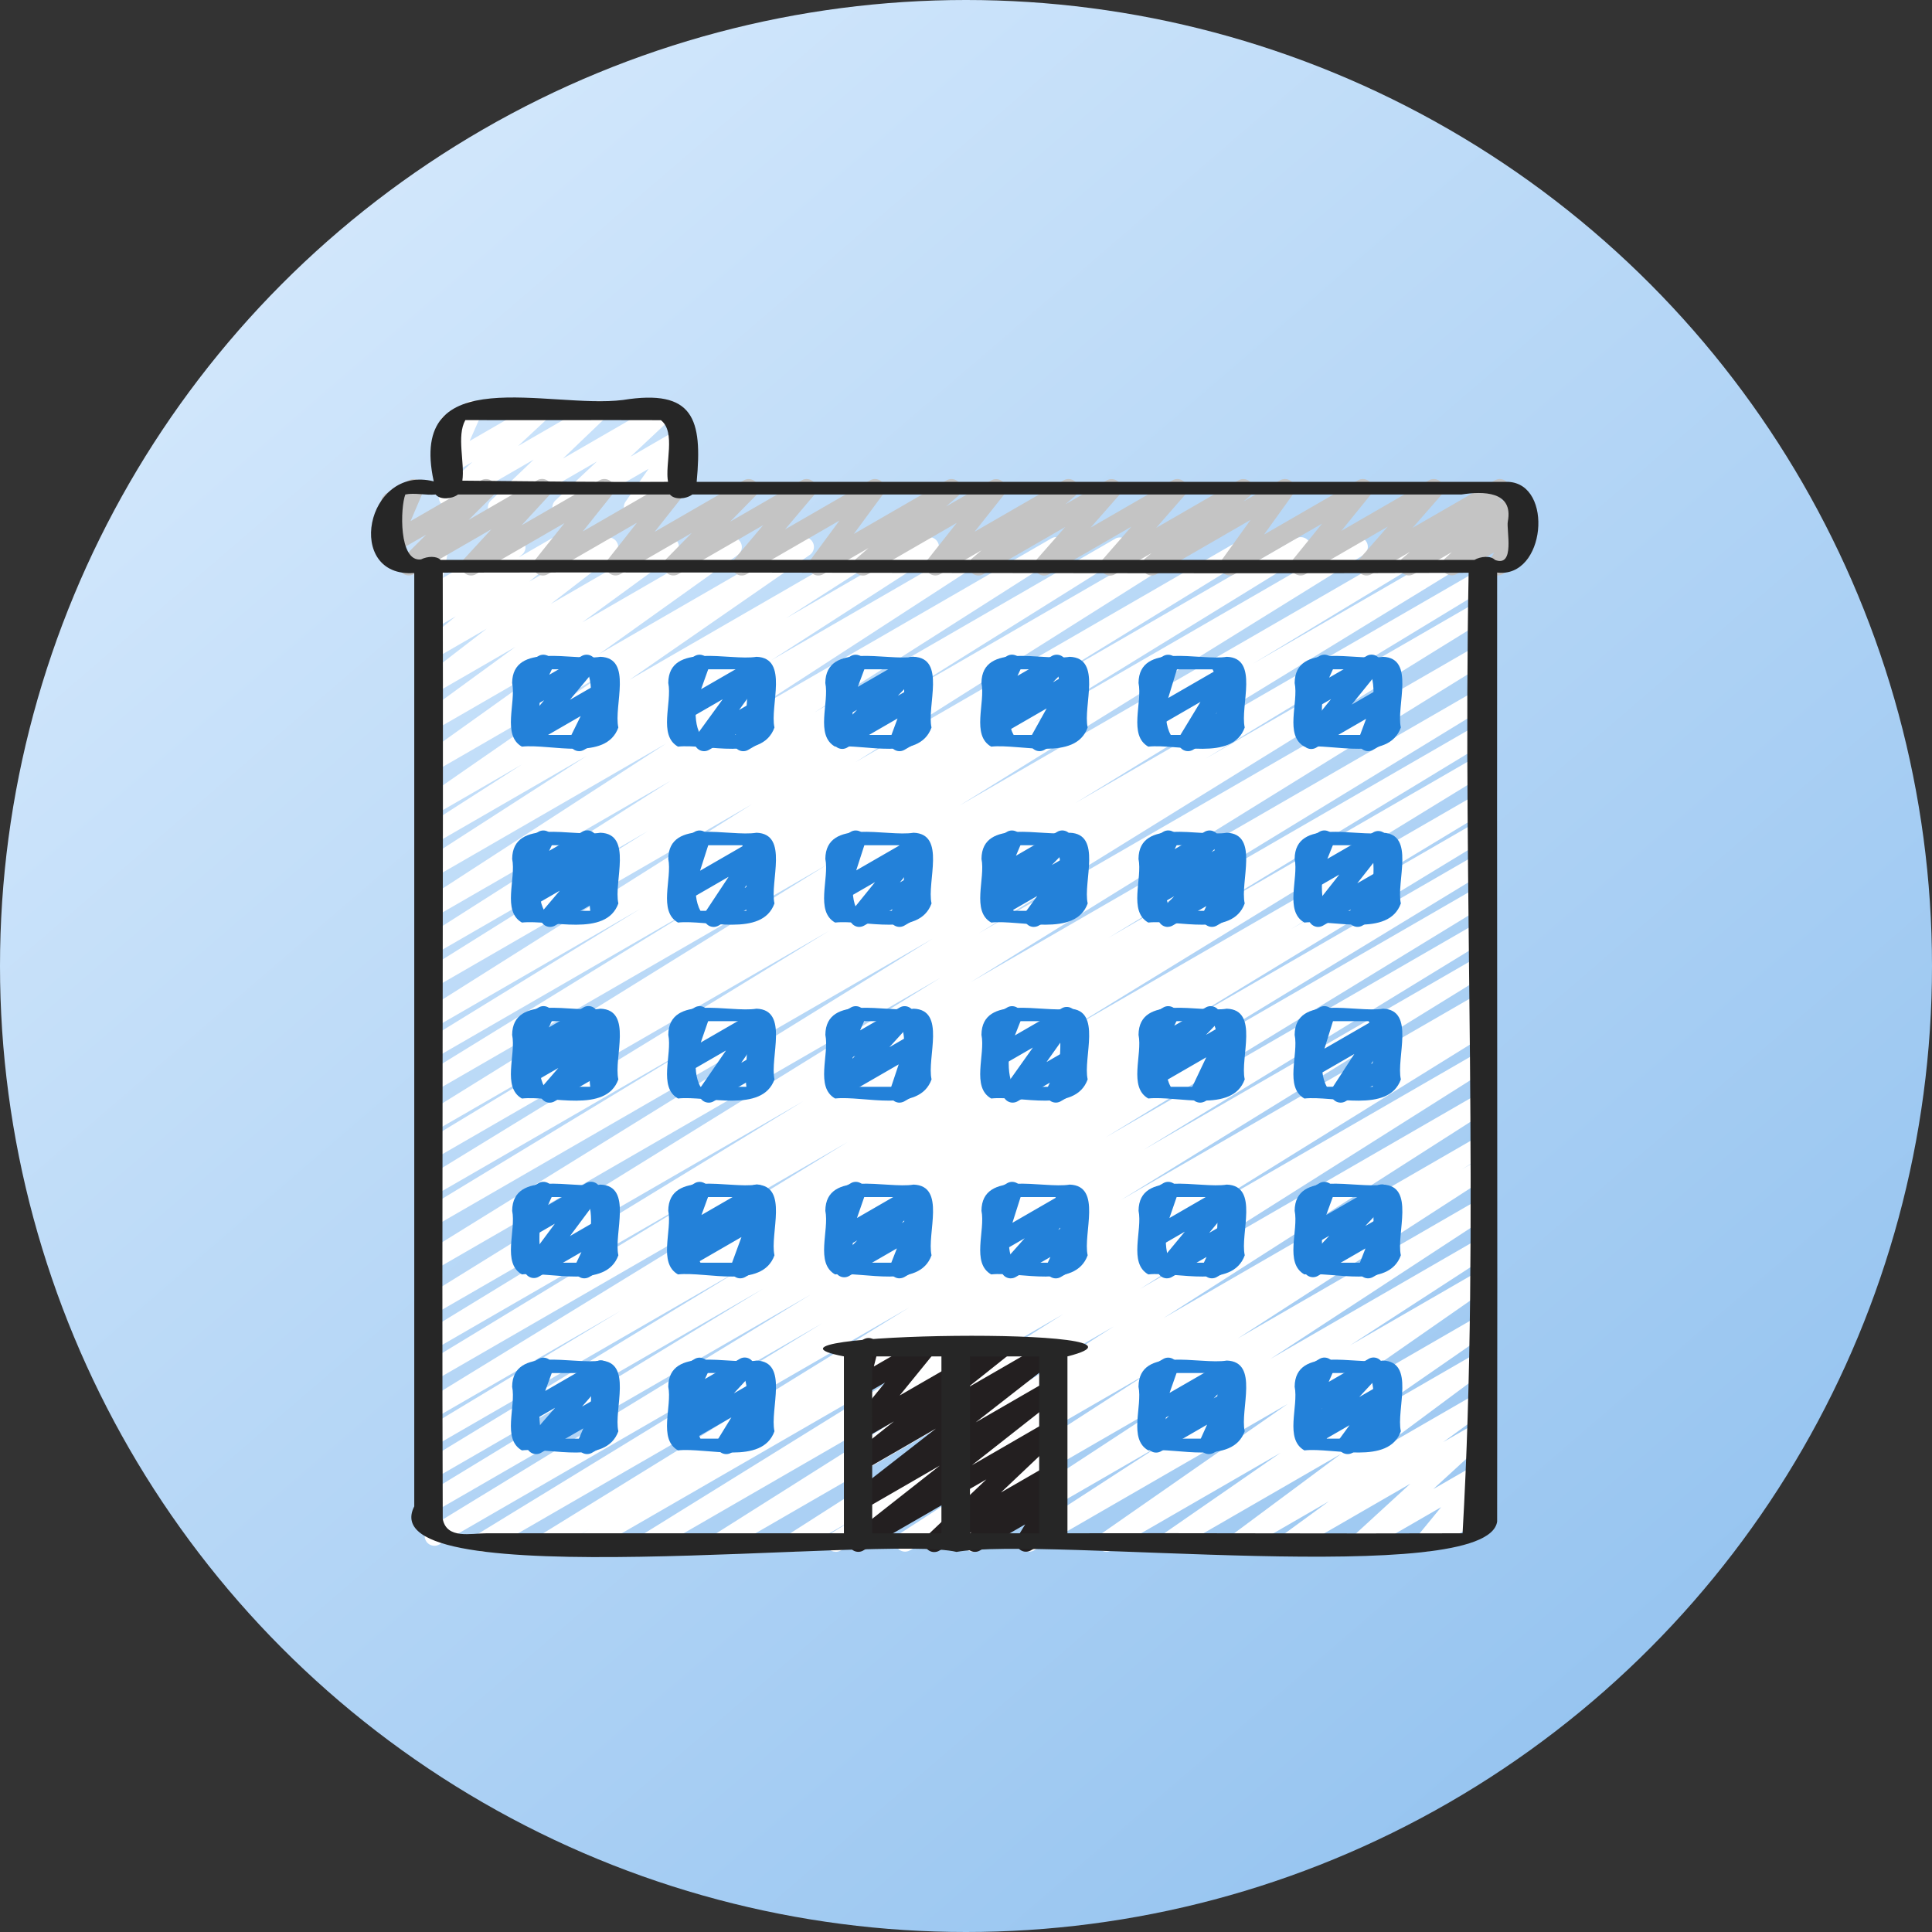
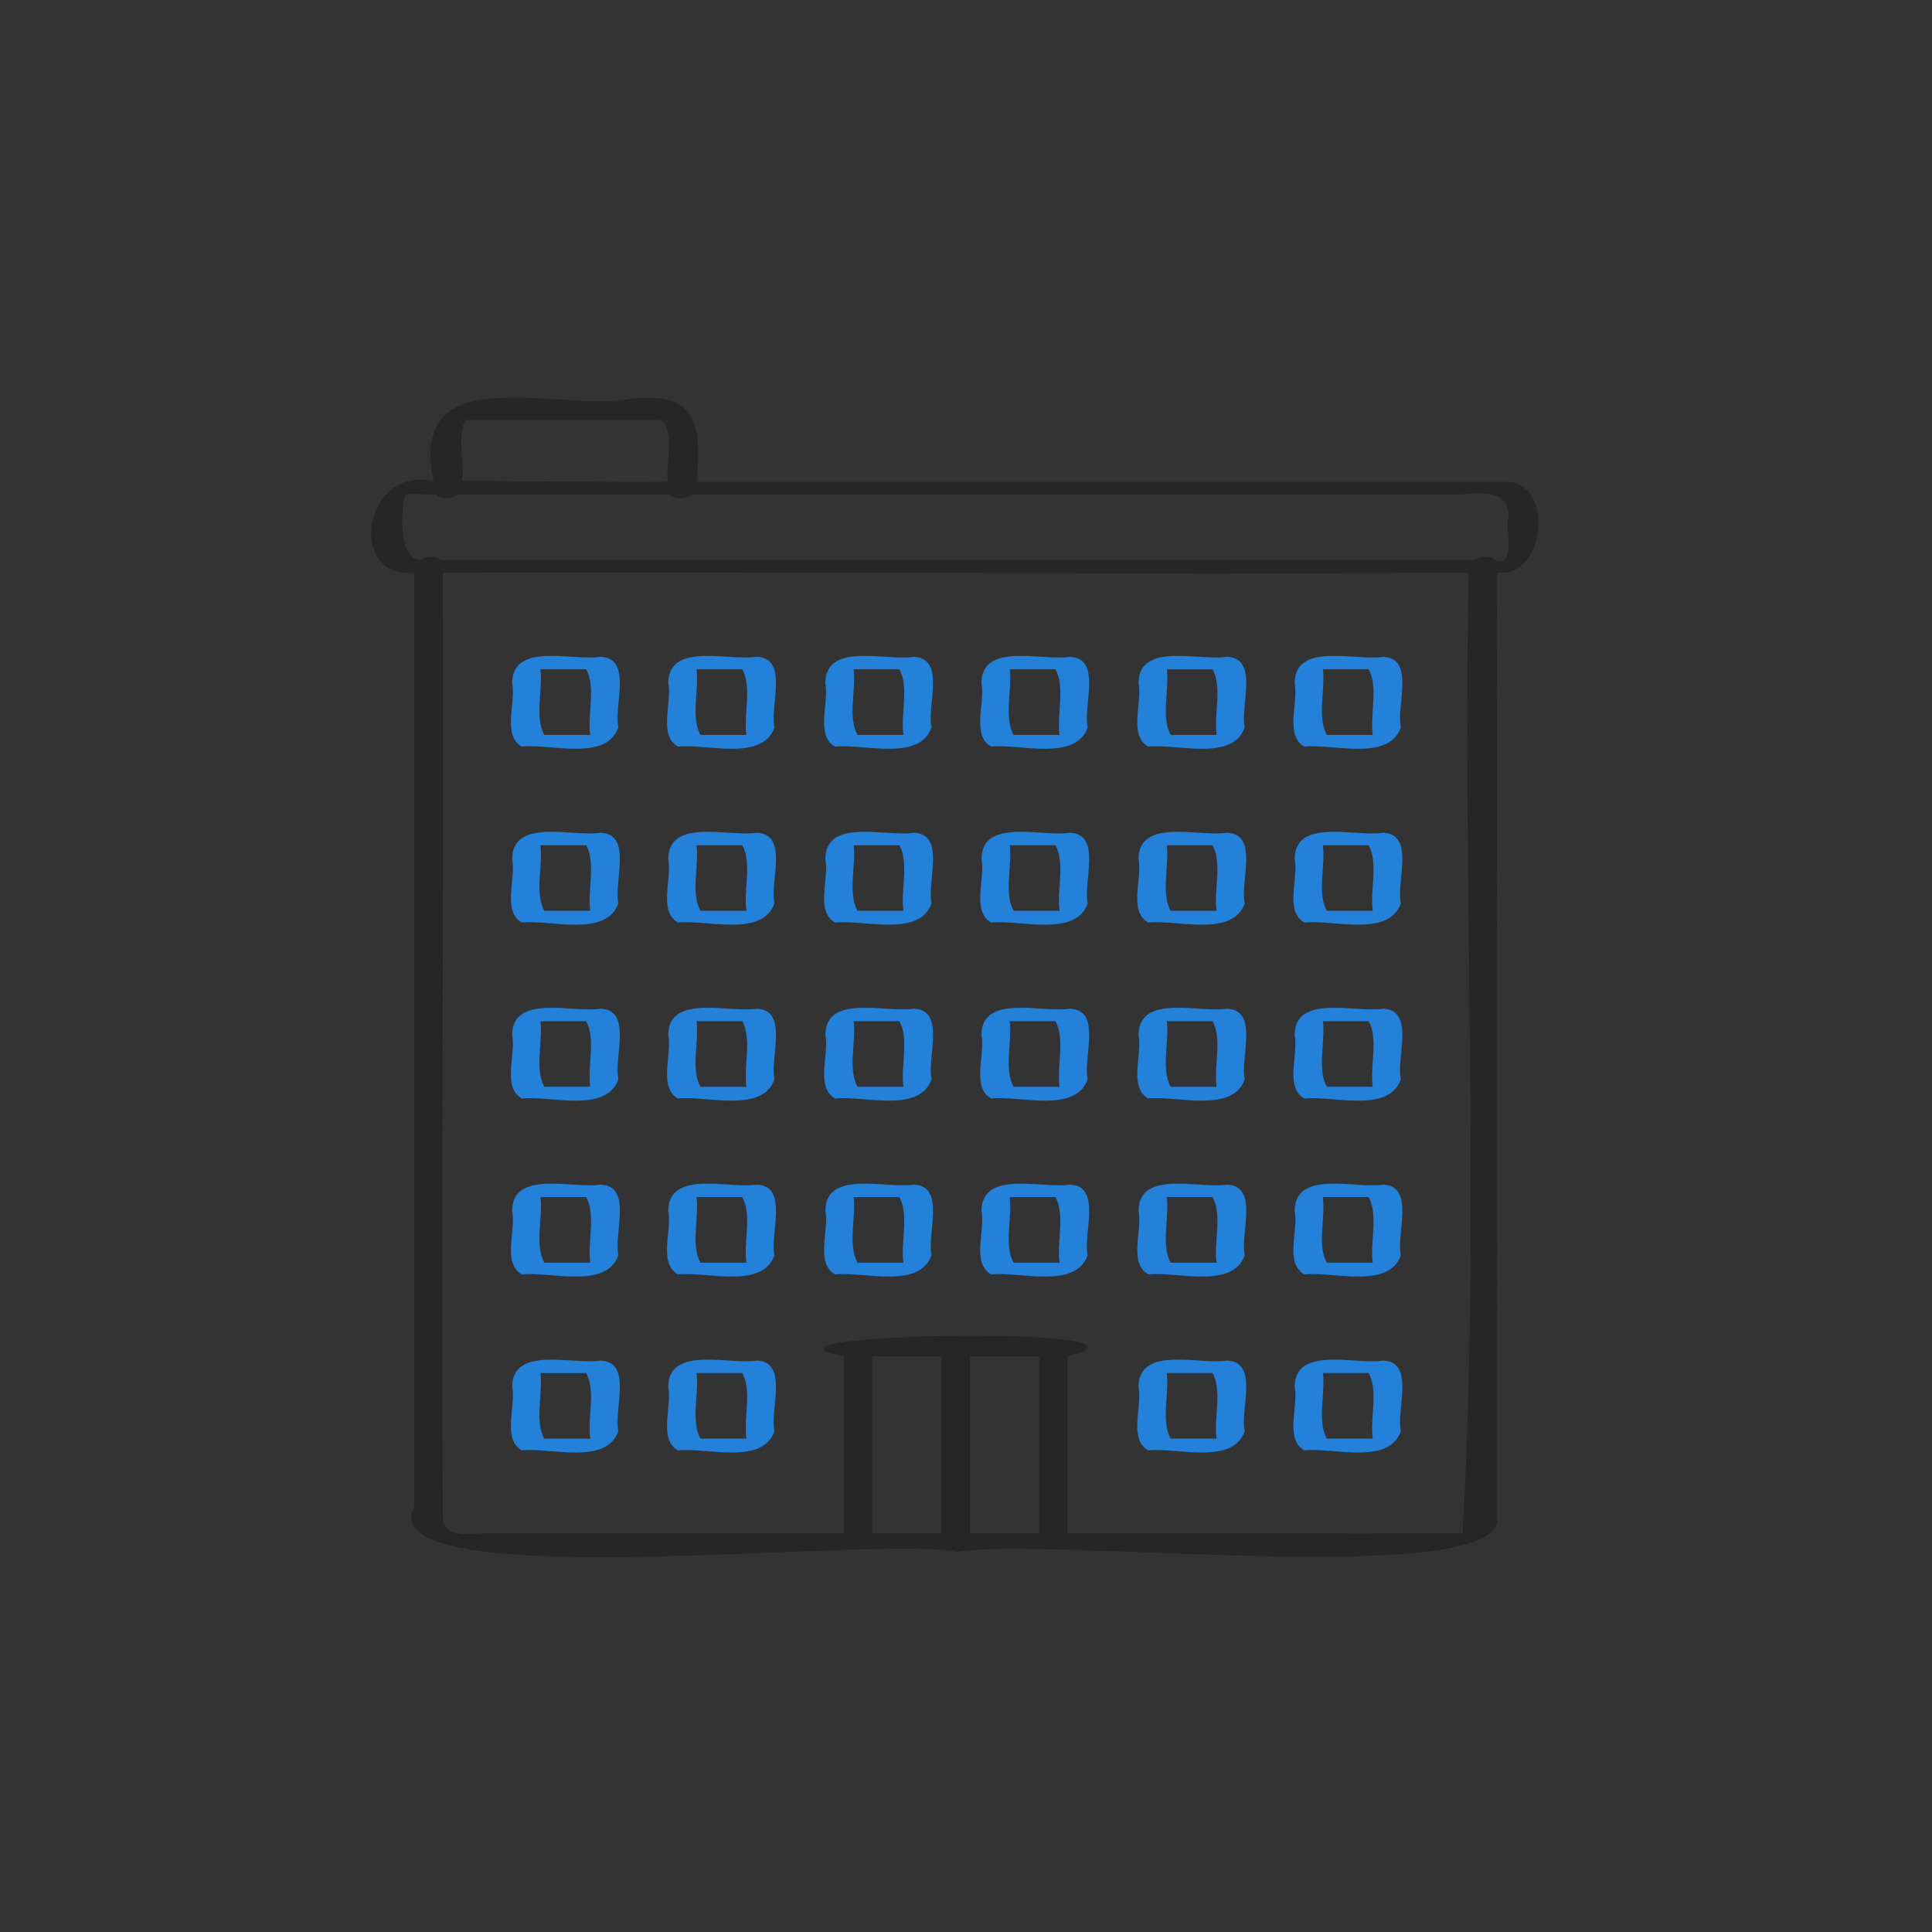
<svg xmlns="http://www.w3.org/2000/svg" width="74" height="74" fill="none" viewBox="0 0 74 74">
  <rect x="0" y="0" width="74" height="74" fill="#333333" stroke="none" />
-   <circle cx="37" cy="37" r="37" fill="url(#a)" />
  <g clip-path="url(#b)">
-     <path fill="#fff" d="M19.061 19.814a.373.373 0 0 1-.258-.644l1.637-1.566-3.069 1.772a.374.374 0 0 1-.441-.598l1.162-1.083-.72.416a.375.375 0 0 1-.529-.475l.459-1.041a.373.373 0 0 1-.264-.69l.868-.501a.375.375 0 0 1 .529.475l-.447 1.012 2.576-1.487a.374.374 0 0 1 .441.597l-1.162 1.083 2.91-1.68a.373.373 0 0 1 .445.593l-1.636 1.567 3.725-2.15a.374.374 0 0 1 .442.596l-1.58 1.483 1.78-1.027a.374.374 0 0 1 .493.539l-.879 1.253.397-.23a.374.374 0 0 1 .374.648l-1.858 1.074a.374.374 0 0 1-.493-.539l.879-1.254-3.118 1.8a.373.373 0 0 1-.442-.597l1.58-1.483-3.614 2.086a.4.4 0 0 1-.187.05M32.003 59.435a.374.374 0 0 1-.195-.693l.99-.608-2.165 1.25a.374.374 0 0 1-.389-.639l12.425-7.944L27.8 59.385a.374.374 0 0 1-.387-.64l13.314-8.413-15.678 9.053a.374.374 0 0 1-.385-.642l11.771-7.3-13.756 7.941a.374.374 0 0 1-.38-.645l.267-.161-1.395.805a.375.375 0 0 1-.384-.642l14.039-8.662-16.115 9.304a.373.373 0 0 1-.383-.644l13.174-8.059-14.676 8.477a.374.374 0 0 1-.382-.643l14.632-8.944-14.454 8.345a.374.374 0 0 1-.381-.643l12.994-7.913-12.613 7.282a.374.374 0 0 1-.381-.643l12.302-7.482-11.92 6.882a.374.374 0 0 1-.381-.644l7.538-4.55-7.158 4.131a.373.373 0 0 1-.383-.642l16.23-9.952-15.847 9.151a.374.374 0 0 1-.381-.644l11.241-6.823-10.86 6.27a.374.374 0 0 1-.382-.643l14.534-8.877-14.152 8.17a.374.374 0 0 1-.384-.642L36.024 37.45l-19.4 11.202a.374.374 0 0 1-.384-.641l19.488-12.06-19.105 11.03a.374.374 0 0 1-.381-.643l10.809-6.557-10.428 6.02a.373.373 0 0 1-.508-.132.375.375 0 0 1 .126-.51l15.507-9.5-15.125 8.734a.374.374 0 0 1-.38-.644l6.907-4.178-6.527 3.768a.374.374 0 0 1-.384-.642l15.466-9.594-15.082 8.71a.374.374 0 0 1-.383-.642L26.8 34.67l-10.177 5.875a.373.373 0 0 1-.383-.642l8.276-5.088-7.893 4.557a.375.375 0 0 1-.387-.64l12.568-7.93-12.18 7.036a.374.374 0 0 1-.386-.64l8.58-5.368-8.195 4.731a.374.374 0 0 1-.388-.639l9.453-6.017-9.065 5.233a.374.374 0 0 1-.391-.638l9.288-6.025-8.897 5.137a.374.374 0 0 1-.39-.639l6.25-4.027-5.86 3.384a.373.373 0 0 1-.389-.639l3.763-2.414-3.375 1.948a.374.374 0 0 1-.4-.632l6.894-4.776-6.494 3.75a.375.375 0 0 1-.405-.629l5.31-3.792-4.905 2.832a.374.374 0 0 1-.408-.626l3.53-2.576-3.122 1.803a.375.375 0 0 1-.416-.62l2.437-1.88-2.021 1.167a.374.374 0 0 1-.423-.613l1.26-1.028-.836.483a.373.373 0 0 1-.429-.61l.276-.233a.374.374 0 0 1-.4-.444l.247-1.268a.374.374 0 0 1-.067-.68l.373-.215a.373.373 0 0 1 .553.396l-.215 1.104 2.602-1.503a.374.374 0 0 1 .429.61l-.128.108 1.244-.718a.374.374 0 0 1 .423.614l-1.261 1.028 2.846-1.642a.374.374 0 0 1 .416.62l-2.436 1.878 4.33-2.5a.373.373 0 0 1 .408.626l-3.53 2.576 5.547-3.203a.374.374 0 0 1 .405.628l-5.31 3.793 7.659-4.423a.374.374 0 0 1 .4.632l-6.895 4.778 9.37-5.41a.374.374 0 0 1 .39.638l-3.762 2.413 5.287-3.053a.374.374 0 0 1 .39.639l-6.253 4.028 8.086-4.668a.375.375 0 0 1 .39.638l-9.286 6.025 11.542-6.664a.374.374 0 0 1 .388.64l-9.451 6.017 11.531-6.658a.375.375 0 0 1 .386.64l-8.585 5.371 10.415-6.013a.374.374 0 0 1 .386.64l-12.568 7.93 14.845-8.571a.375.375 0 0 1 .383.642l-8.266 5.082 9.916-5.725a.374.374 0 0 1 .383.642l-10.56 6.497 12.366-7.14a.374.374 0 0 1 .385.641l-15.476 9.6L54.483 20.62a.373.373 0 0 1 .38.644l-6.883 4.164 8.33-4.81a.373.373 0 0 1 .381.644L41.185 30.76l15.408-8.897a.374.374 0 0 1 .382.644l-10.81 6.557 10.428-6.02a.373.373 0 0 1 .384.641L37.49 35.747l19.104-11.031a.373.373 0 0 1 .385.642l-19.79 12.256L56.593 26.41a.373.373 0 0 1 .383.643L42.45 35.925l14.143-8.165a.374.374 0 0 1 .382.643l-11.241 6.824 10.86-6.27a.375.375 0 0 1 .382.642L40.74 39.554l15.853-9.152a.375.375 0 0 1 .38.645l-7.526 4.543 7.147-4.126a.373.373 0 0 1 .382.643l-12.311 7.486 11.93-6.887a.374.374 0 0 1 .381.643l-12.994 7.912 12.612-7.282a.374.374 0 0 1 .382.644l-14.632 8.943 14.25-8.228a.374.374 0 0 1 .383.644L43.8 44.042l12.795-7.387a.374.374 0 0 1 .384.643l-14.042 8.665 13.659-7.886a.374.374 0 0 1 .38.645l-.345.207a.374.374 0 0 1 .35.66L45.208 46.89l11.387-6.574a.374.374 0 0 1 .387.64L43.67 49.368l12.927-7.463a.374.374 0 0 1 .389.639L44.56 50.49l12.038-6.95a.374.374 0 0 1 .383.642l-1.002.615.62-.358a.375.375 0 0 1 .39.638l-9.59 6.196 9.2-5.311a.374.374 0 0 1 .392.636l-8.334 5.455 7.942-4.586a.375.375 0 0 1 .391.638l-5.285 3.429 4.895-2.826a.373.373 0 0 1 .4.63l-7.161 4.987 6.76-3.904a.375.375 0 0 1 .4.632l-4.506 3.118 4.107-2.37a.374.374 0 0 1 .41.623l-4.149 3.083 3.739-2.158a.375.375 0 0 1 .407.626l-1.729 1.261 1.322-.763a.373.373 0 0 1 .44.599l-2.143 1.964 1.703-.982a.375.375 0 0 1 .476.56l-.903 1.104.427-.247a.37.37 0 0 1 .511.137.373.373 0 0 1-.137.51l-2.203 1.273a.375.375 0 0 1-.476-.561l.904-1.103-2.882 1.664a.37.37 0 0 1-.489-.103.375.375 0 0 1 .049-.496l2.143-1.964-4.44 2.563a.373.373 0 0 1-.408-.626l1.73-1.263-3.27 1.888a.373.373 0 0 1-.41-.624l4.15-3.084-6.423 3.708a.373.373 0 0 1-.399-.631l4.503-3.117-6.492 3.748a.374.374 0 0 1-.4-.63l7.162-4.987-9.73 5.617a.375.375 0 0 1-.391-.638l5.285-3.428-7.043 4.066a.374.374 0 0 1-.392-.636l8.335-5.455-10.55 6.091a.375.375 0 0 1-.39-.638l9.592-6.198-11.84 6.836a.4.4 0 0 1-.187.05z" />
-     <path fill="#C4C4C4" d="M53.959 22.041a.374.374 0 0 1-.24-.659l.285-.242-1.475.852a.374.374 0 0 1-.469-.57l1.093-1.251L50 21.993a.375.375 0 0 1-.478-.56l1.117-1.377-3.354 1.937a.375.375 0 0 1-.49-.543l1.104-1.537-3.6 2.08a.374.374 0 0 1-.427-.61l.236-.199-1.4.81a.373.373 0 0 1-.468-.57l1.092-1.25-3.152 1.82a.374.374 0 0 1-.469-.57l1.09-1.24-3.136 1.81a.374.374 0 0 1-.43-.608l.36-.308-1.586.916a.375.375 0 0 1-.48-.556l1.117-1.41-3.405 1.966a.374.374 0 0 1-.433-.606l.455-.395-1.733 1a.374.374 0 0 1-.488-.546l1.11-1.507-3.556 2.053a.374.374 0 0 1-.473-.565l1.108-1.313-3.255 1.878a.375.375 0 0 1-.455-.586l.976-.994-2.737 1.58a.375.375 0 0 1-.48-.556l1.117-1.416-3.415 1.972a.374.374 0 0 1-.48-.557l1.118-1.4-3.39 1.957a.374.374 0 0 1-.462-.577l1.052-1.143-2.976 1.719a.374.374 0 0 1-.45-.589l.928-.924-1.195.69a.374.374 0 0 1-.53-.472l.475-1.11a.374.374 0 0 1-.279-.687l.868-.502a.375.375 0 0 1 .531.471l-.466 1.09 2.702-1.56a.375.375 0 0 1 .484.096c.114.15.1.36-.033.493l-.928.924 2.62-1.514a.373.373 0 0 1 .462.577l-1.052 1.143 2.979-1.72a.374.374 0 0 1 .48.557l-1.118 1.401 3.39-1.958a.375.375 0 0 1 .482.556l-1.119 1.416 3.415-1.972a.375.375 0 0 1 .455.586l-.976.995 2.737-1.58a.374.374 0 0 1 .473.565l-1.108 1.312 3.254-1.878a.374.374 0 0 1 .488.546l-1.11 1.507 3.556-2.053a.374.374 0 0 1 .432.606l-.454.395 1.733-1a.375.375 0 0 1 .48.555l-1.118 1.41 3.407-1.966a.374.374 0 0 1 .43.608l-.36.308 1.587-.916a.375.375 0 0 1 .468.57l-1.09 1.24 3.135-1.81a.374.374 0 0 1 .468.57l-1.092 1.25 3.152-1.82a.374.374 0 0 1 .427.61l-.237.199 1.402-.81a.374.374 0 0 1 .49.542l-1.104 1.537 3.6-2.08a.375.375 0 0 1 .478.56l-1.116 1.377 3.353-1.936a.375.375 0 0 1 .47.57l-1.094 1.25 3.154-1.82a.374.374 0 0 1 .428.609l-.286.242.638-.369a.374.374 0 0 1 .442.597l-.304.286a.373.373 0 0 1 .417.551l-.286.487a.373.373 0 0 1 .11.69l-.867.501a.374.374 0 0 1-.509-.513l.189-.322-1.446.835a.375.375 0 0 1-.442-.597l.263-.246-1.46.843a.4.4 0 0 1-.187.05" />
-     <path fill="#2381D9" d="M20.537 55.695a.374.374 0 0 1-.282-.62l1.006-1.154-.896.517a.374.374 0 0 1-.538-.452l.319-.872a.373.373 0 0 1-.155-.696l.637-.368a.375.375 0 0 1 .537.453l-.282.773 1.946-1.123a.375.375 0 0 1 .469.57l-1.004 1.152.644-.372a.374.374 0 0 1 .53.47l-.261.616a.375.375 0 0 1 .105.69l-.637.365a.374.374 0 0 1-.531-.47l.198-.464-1.618.934a.37.37 0 0 1-.187.051M27.818 55.695a.373.373 0 0 1-.318-.57l.514-.838-1.668.963a.373.373 0 0 1-.462-.577l.686-.742-.225.13a.374.374 0 0 1-.526-.482l.225-.48a.373.373 0 0 1-.072-.68l.636-.367a.374.374 0 0 1 .526.482l-.134.285 1.33-.768a.373.373 0 0 1 .463.577l-.685.741.811-.468a.373.373 0 0 1 .505.52l-.515.839.01-.006a.37.37 0 0 1 .512.137.373.373 0 0 1-.137.51l-1.289.744a.37.37 0 0 1-.187.05M22.384 48.963a.372.372 0 0 1-.337-.535l.223-.471-1.634.944a.374.374 0 0 1-.487-.547l1.103-1.483-.888.513a.375.375 0 0 1-.528-.476l.24-.538a.373.373 0 0 1-.087-.684l.637-.367a.373.373 0 0 1 .528.477l-.163.362 1.454-.84a.373.373 0 0 1 .487.548l-1.103 1.482 1.106-.639a.374.374 0 0 1 .524.484l-.284.599a.373.373 0 0 1 .134.694l-.74.427a.4.4 0 0 1-.187.05zM28.355 48.963a.373.373 0 0 1-.35-.503l.395-1.078-2.052 1.185a.373.373 0 0 1-.434-.605l.24-.211a.375.375 0 0 1-.344-.503l.317-.865a.374.374 0 0 1-.153-.697l.636-.367a.374.374 0 0 1 .538.452l-.28.767 1.94-1.12a.374.374 0 0 1 .434.604l-.169.148a.373.373 0 0 1 .384.501l-.409 1.115a.375.375 0 0 1 .246.694l-.752.433a.4.4 0 0 1-.187.05M34.453 48.963a.374.374 0 0 1-.349-.51l.249-.637-1.828 1.055a.37.37 0 0 1-.483-.095.37.37 0 0 1 .029-.49l.764-.776-.506.292a.375.375 0 0 1-.54-.446l.337-.973a.375.375 0 0 1-.17-.698l.636-.367a.374.374 0 0 1 .54.446l-.308.888 2.022-1.168a.373.373 0 0 1 .454.586l-.763.775.365-.21a.373.373 0 0 1 .535.46l-.295.756a.374.374 0 0 1 .134.695l-.637.367a.4.4 0 0 1-.187.049M38.715 48.964a.373.373 0 0 1-.28-.623l.812-.913-.932.539a.373.373 0 0 1-.543-.437l.364-1.146a.373.373 0 0 1-.194-.698l.636-.367a.373.373 0 0 1 .543.437l-.343 1.08 2.102-1.214a.375.375 0 0 1 .467.571l-.813.914.355-.204a.375.375 0 0 1 .525.482l-.225.48a.374.374 0 0 1 .073.682l-.636.367a.374.374 0 0 1-.526-.482l.134-.287-1.332.768a.37.37 0 0 1-.187.05M44.697 48.963a.374.374 0 0 1-.288-.613l.973-1.175-1.086.628a.375.375 0 0 1-.54-.446l.336-.974a.375.375 0 0 1-.17-.698l.636-.367a.374.374 0 0 1 .54.446l-.307.89 2.022-1.169a.37.37 0 0 1 .473.082c.116.139.117.34.002.48l-.974 1.176.555-.32a.374.374 0 0 1 .526.482l-.224.48a.374.374 0 0 1 .071.68l-.636.367a.374.374 0 0 1-.526-.482l.134-.286-1.33.768a.37.37 0 0 1-.187.05zM52.401 48.963a.373.373 0 0 1-.348-.51l.247-.635-1.826 1.053a.374.374 0 0 1-.46-.578l.903-.963-.64.37a.375.375 0 0 1-.538-.453l.318-.865a.374.374 0 0 1-.154-.697l.637-.367a.375.375 0 0 1 .538.452l-.281.767 1.94-1.12a.373.373 0 0 1 .46.578l-.904.964.558-.322a.373.373 0 0 1 .535.46l-.294.754a.374.374 0 0 1 .133.695l-.637.367a.4.4 0 0 1-.187.05M46.304 55.695a.374.374 0 0 1-.34-.528l.27-.6-1.77 1.023a.375.375 0 0 1-.454-.586l.767-.779-.482.279a.374.374 0 0 1-.54-.448l.331-.941a.373.373 0 0 1-.165-.697l.636-.367a.374.374 0 0 1 .54.447l-.3.853 2.003-1.156a.373.373 0 0 1 .453.586l-.766.778.382-.22a.373.373 0 0 1 .527.477l-.315.698a.375.375 0 0 1 .162.698l-.752.433a.4.4 0 0 1-.187.05M51.618 55.694a.373.373 0 0 1-.301-.595l.374-.512-1.397.806a.374.374 0 0 1-.462-.577l.817-.882-.371.214a.373.373 0 0 1-.53-.474l.25-.571a.373.373 0 0 1-.095-.686l.637-.367a.373.373 0 0 1 .53.473l-.179.407 1.527-.881a.373.373 0 0 1 .462.577l-.818.883.79-.455a.373.373 0 0 1 .488.544l-.394.54a.38.38 0 0 1 .417.175.373.373 0 0 1-.137.511l-1.42.82a.37.37 0 0 1-.186.05zM21.055 42.235a.374.374 0 0 1-.282-.62l.613-.709-1.022.59a.374.374 0 0 1-.445-.593l.267-.257a.36.36 0 0 1-.262-.099.37.37 0 0 1-.086-.433l.223-.478a.373.373 0 0 1-.071-.68l.637-.367a.373.373 0 0 1 .526.482l-.133.282 1.326-.765a.373.373 0 0 1 .446.593l-.128.123.272-.157a.374.374 0 0 1 .47.568l-.614.709.145-.083a.37.37 0 0 1 .51.137.373.373 0 0 1-.136.51l-2.07 1.196a.37.37 0 0 1-.186.05M27.144 42.233a.373.373 0 0 1-.308-.585l.971-1.412-1.46.843a.373.373 0 0 1-.54-.446l.339-.98a.374.374 0 0 1-.172-.698l.636-.367a.374.374 0 0 1 .54.446l-.309.896 2.026-1.17a.373.373 0 0 1 .495.536l-.971 1.412.53-.305a.37.37 0 0 1 .51.136.373.373 0 0 1-.136.511l-1.963 1.134a.37.37 0 0 1-.187.05zM34.452 42.234a.375.375 0 0 1-.355-.492l.325-.974-2.067 1.193a.374.374 0 0 1-.464-.575l.862-.946-.424.245a.373.373 0 0 1-.53-.474l.25-.568a.373.373 0 0 1-.094-.686l.635-.367a.374.374 0 0 1 .53.474l-.177.402 1.52-.877a.374.374 0 0 1 .464.575l-.862.946.836-.483a.375.375 0 0 1 .424.034c.12.099.167.26.118.408l-.35 1.05a.375.375 0 0 1 .182.698l-.636.366a.4.4 0 0 1-.187.05M21.07 35.503a.374.374 0 0 1-.285-.616l.655-.771-1.076.621a.375.375 0 0 1-.446-.593l.263-.253h-.004a.375.375 0 0 1-.337-.536l.215-.452a.373.373 0 0 1-.065-.678l.637-.367a.375.375 0 0 1 .524.485l-.118.248 1.269-.732a.373.373 0 0 1 .446.593l-.119.114.308-.177a.374.374 0 0 1 .472.566l-.656.772.185-.107a.374.374 0 0 1 .373.648l-2.054 1.185a.4.4 0 0 1-.187.05M27.333 35.503a.374.374 0 0 1-.312-.58l.887-1.34-1.56.9a.374.374 0 0 1-.542-.438l.36-1.121c-.1-.02-.26-.066-.33-.187a.373.373 0 0 1 .138-.511l.636-.367a.374.374 0 0 1 .542.438l-.338 1.054 2.096-1.21a.374.374 0 0 1 .499.53l-.888 1.341.4-.23a.374.374 0 1 1 .374.647l-1.775 1.025a.4.4 0 0 1-.187.05zM32.912 35.503a.375.375 0 0 1-.291-.609l.896-1.108-1.19.686a.37.37 0 0 1-.421-.032c-.12-.098-.168-.26-.12-.406l.358-1.11c-.144-.015-.258-.066-.328-.187a.373.373 0 0 1 .137-.51l.637-.368a.375.375 0 0 1 .421.033c.12.098.169.259.12.406l-.336 1.04 2.092-1.207a.375.375 0 0 1 .478.559l-.897 1.109.433-.25a.375.375 0 0 1 .521.493l-.19.374a.373.373 0 0 1 .043.669l-.636.367a.375.375 0 0 1-.522-.493l.07-.135-1.089.628a.4.4 0 0 1-.187.05zM22.181 28.77a.374.374 0 0 1-.335-.539l.396-.804-1.853 1.07a.375.375 0 0 1-.473-.083.376.376 0 0 1-.002-.48l.927-1.113-.479.276a.372.372 0 0 1-.524-.485l.212-.441a.373.373 0 0 1-.062-.676l.637-.368a.374.374 0 0 1 .523.486l-.11.232 1.243-.718a.375.375 0 0 1 .474.084c.116.139.116.34.001.48l-.926 1.112 1.106-.638a.374.374 0 0 1 .522.489l-.41.834a.373.373 0 0 1 .262.69l-.943.544a.4.4 0 0 1-.187.05zM26.97 28.771a.373.373 0 0 1-.303-.594l1.015-1.395-1.336.771a.373.373 0 0 1-.538-.45l.325-.912a.373.373 0 0 1-.16-.697l.636-.367a.374.374 0 0 1 .538.45l-.293.82 1.98-1.143a.374.374 0 0 1 .49.543l-1.015 1.397.61-.353a.375.375 0 0 1 .52.495l-.182.352c.071.03.133.084.173.156a.373.373 0 0 1-.137.51l-.636.368a.374.374 0 0 1-.52-.495l.052-.101-1.033.596a.4.4 0 0 1-.187.05M34.452 28.771a.374.374 0 0 1-.35-.504l.276-.748-1.927 1.113a.373.373 0 0 1-.456-.583l.835-.863-.502.289a.375.375 0 0 1-.538-.455l.31-.83a.373.373 0 0 1-.147-.696l.637-.367a.375.375 0 0 1 .537.454l-.271.727 1.91-1.104a.374.374 0 0 1 .456.583l-.833.863.513-.296a.373.373 0 0 1 .537.454l-.314.85a.373.373 0 0 1 .151.696l-.636.368a.4.4 0 0 1-.187.05zM39.6 35.503a.373.373 0 0 1-.302-.595l.43-.589-1.41.814a.375.375 0 0 1-.456-.585l.673-.69-.224.129a.375.375 0 0 1-.531-.471l.26-.602a.373.373 0 0 1-.102-.688l.636-.367a.374.374 0 0 1 .53.47l-.191.448 1.59-.92a.375.375 0 0 1 .456.585l-.673.692.6-.347a.374.374 0 0 1 .489.545l-.437.598a.373.373 0 0 1 .322.672l-1.473.85a.4.4 0 0 1-.187.05M44.726 35.503a.374.374 0 0 1-.27-.632l.518-.543-.679.392a.376.376 0 0 1-.483-.096.375.375 0 0 1 .033-.493l.294-.292a.373.373 0 0 1-.366-.54l.2-.402a.373.373 0 0 1-.05-.672l.636-.367a.374.374 0 0 1 .522.49l-.088.175 1.154-.666a.374.374 0 0 1 .45.588l-.193.193.465-.269a.375.375 0 0 1 .458.583l-.522.544.065-.037a.374.374 0 0 1 .525.483l-.219.464a.373.373 0 0 1 .067.678l-.636.367a.374.374 0 0 1-.525-.484l.124-.262-1.293.746a.4.4 0 0 1-.187.05zM50.489 35.503a.374.374 0 0 1-.294-.606l1.104-1.4-1.022.59a.373.373 0 0 1-.534-.464l.283-.706a.373.373 0 0 1-.124-.692l.637-.367a.374.374 0 0 1 .534.463l-.232.576 1.768-1.02a.375.375 0 0 1 .48.555l-1.103 1.401.863-.498a.374.374 0 0 1 .492.54l-.206.292a.373.373 0 0 1 .089.684l-1.042.602a.375.375 0 0 1-.492-.54l.054-.078-1.07.618a.4.4 0 0 1-.185.05M39.816 28.77a.375.375 0 0 1-.327-.556l.6-1.08-1.775 1.025a.373.373 0 0 1-.454-.586l.42-.428a.373.373 0 0 1-.493-.5l.223-.473a.373.373 0 0 1-.07-.68l.636-.367a.375.375 0 0 1 .526.483l-.13.279 1.317-.76a.376.376 0 0 1 .483.094.373.373 0 0 1-.03.491l-.414.422.56-.323a.376.376 0 0 1 .514.506l-.602 1.081.088-.05a.374.374 0 1 1 .374.647l-1.259.726a.4.4 0 0 1-.187.05M45.501 28.77a.374.374 0 0 1-.32-.567l.8-1.319-1.684.973a.373.373 0 0 1-.546-.434l.377-1.231a.39.39 0 0 1-.343-.187.373.373 0 0 1 .137-.511l.636-.367a.376.376 0 0 1 .545.433l-.358 1.175 2.125-1.227a.374.374 0 0 1 .506.517l-.8 1.32.295-.17a.373.373 0 1 1 .374.648l-1.555.898a.4.4 0 0 1-.187.05zM52.402 28.77a.373.373 0 0 1-.35-.503l.273-.734-1.916 1.106a.375.375 0 0 1-.479-.559l1.052-1.303-.703.406a.374.374 0 0 1-.528-.477l.238-.529a.373.373 0 0 1-.084-.683l.636-.368a.374.374 0 0 1 .528.477l-.159.352 1.436-.83a.375.375 0 0 1 .479.56l-1.052 1.303 1.079-.623a.374.374 0 0 1 .537.454l-.312.837a.37.37 0 0 1 .285.186.373.373 0 0 1-.136.51l-.637.368a.4.4 0 0 1-.187.05M38.788 42.233a.374.374 0 0 1-.305-.59l1.079-1.52-1.247.72a.374.374 0 0 1-.534-.461l.289-.733a.373.373 0 0 1-.129-.693l.637-.367a.374.374 0 0 1 .535.46l-.24.609 1.799-1.04a.374.374 0 0 1 .492.54l-1.08 1.521.805-.464a.375.375 0 0 1 .524.485l-.21.44a.375.375 0 0 1 .06.676l-.636.366a.375.375 0 0 1-.441-.05.37.37 0 0 1-.083-.436l.11-.227-1.237.713a.37.37 0 0 1-.187.05zM45.97 42.233a.373.373 0 0 1-.338-.534l.571-1.202-1.908 1.102a.374.374 0 0 1-.458-.582l.45-.47a.373.373 0 0 1-.515-.491l.205-.424a.373.373 0 0 1-.057-.675l.636-.367a.373.373 0 0 1 .523.487l-.1.208 1.204-.696a.374.374 0 0 1 .458.582l-.45.468.675-.39a.374.374 0 0 1 .526.483l-.571 1.204.046-.027a.375.375 0 0 1 .374.65l-1.084.624a.4.4 0 0 1-.186.05M51.35 42.233a.373.373 0 0 1-.313-.577l.836-1.285-1.595.92a.373.373 0 0 1-.544-.434l.371-1.203c-.137-.008-.267-.063-.339-.187a.373.373 0 0 1 .137-.51l.637-.368a.373.373 0 0 1 .544.434l-.354 1.143 2.12-1.224a.373.373 0 0 1 .501.527l-.835 1.285.335-.194a.373.373 0 0 1 .511.137.373.373 0 0 1-.137.511l-1.688.975a.37.37 0 0 1-.187.05" />
-     <path fill="#231F20" d="M35.783 59.447a.373.373 0 0 1-.257-.645l2.254-2.138-4.702 2.715a.373.373 0 0 1-.419-.617l3.339-2.627-2.92 1.686a.374.374 0 0 1-.418-.619l3.186-2.483-2.768 1.599a.374.374 0 0 1-.42-.616l1.582-1.26-1.162.67a.374.374 0 0 1-.477-.56l1.297-1.596-.821.473a.372.372 0 0 1-.55-.415l.21-.83a.373.373 0 0 1-.034-.666l.375-.217a.373.373 0 0 1 .55.416l-.158.622 1.81-1.044a.375.375 0 0 1 .477.56L34.46 53.45l3.75-2.165a.374.374 0 0 1 .42.616l-1.583 1.26 3.091-1.784a.375.375 0 0 1 .417.618L37.37 54.48l2.774-1.601a.374.374 0 0 1 .419.617l-3.337 2.626 2.922-1.688a.37.37 0 0 1 .486.1.373.373 0 0 1-.042.496l-2.254 2.136 1.815-1.047a.374.374 0 0 1 .433.605l-.27.237a.374.374 0 0 1 .347.567l-.336.553c.14-.016.27.06.343.186a.373.373 0 0 1-.136.511l-1.053.607a.374.374 0 0 1-.506-.517l.292-.481-1.74 1.004a.374.374 0 0 1-.433-.605l.124-.109-1.245.719a.37.37 0 0 1-.187.05z" />
    <path fill="#262626" d="M15.867 21.947v35.75c-1.766 3.49 17.95 1.075 20.77 1.745 3.367-.6 20.329 1.401 20.707-1.162.019-12.102-.013-24.237 0-36.35 1.856.231 2.177-3.398.42-3.474-10.358-.004-20.72.003-31.08 0 .227-2.41-.113-3.57-2.824-3.136-2.809.354-8.265-1.552-7.247 3.117-2.615-.658-3.428 3.708-.746 3.51m17.54 30.006h2.652v6.775h-2.651zm6.373 0h.023v6.775h-2.651v-6.775zm16.24 6.775c-5.02.019-10.094-.014-15.134 0v-6.775c4.694-1.185-13.3-.912-8.562 0v6.775H18.643c-.613 0-1.527.237-1.685-.545-.042-12.044.03-24.175 0-36.25 13.098-.033 26.197.063 39.294.005-.233 12.141.445 24.978-.232 36.79M17.824 16.09c2.471.01 5.013-.005 7.49.004.586.456.146 1.67.273 2.361-2.628.017-5.245-.022-7.878-.045.101-.683-.229-1.71.115-2.32m-2.299 2.85c.347-.074.794.037 1.16 0 .17.21.614.182.858 0h8.117c.17.21.613.182.858 0h29.46c.828-.127 2-.136 1.774 1.039-.059.319.29 1.765-.49 1.468-.162-.17-.544-.143-.791 0H16.878c-.155-.16-.505-.145-.753-.02-.863.107-.79-2.007-.6-2.486" />
    <path fill="#2381D9" d="M22.996 52.113c-1.024.172-3.365-.59-3.38 1.002.157.748-.397 2.004.374 2.438 1.099-.12 3.223.584 3.694-.733-.187-.822.569-2.662-.688-2.707m-.389 2.992H20.85c-.382-.674-.053-1.72-.15-2.513h1.75c.381.68.045 1.712.157 2.513M28.976 52.113c-1.025.172-3.366-.591-3.38 1.002.156.747-.397 2.004.373 2.438 1.1-.12 3.223.583 3.695-.733-.187-.823.568-2.663-.688-2.708m-.39 2.991H26.83c-.381-.673-.052-1.72-.15-2.513h1.75c.382.68.046 1.713.158 2.513M22.997 45.373c-1.024.172-3.365-.591-3.38 1.002.157.748-.397 2.004.374 2.438 1.099-.12 3.223.583 3.694-.733-.187-.823.569-2.662-.688-2.707m-.389 2.991h-1.757c-.382-.673-.053-1.72-.15-2.513h1.75c.381.681.045 1.713.157 2.513M28.976 45.373c-1.025.172-3.366-.591-3.38 1.002.156.748-.397 2.004.373 2.438 1.1-.12 3.223.583 3.695-.733-.187-.823.568-2.662-.688-2.707m-.39 2.991H26.83c-.381-.673-.052-1.72-.15-2.513h1.75c.382.681.046 1.713.158 2.513M22.996 38.636c-1.024.171-3.365-.591-3.38 1.002.157.748-.397 2.004.374 2.438 1.099-.12 3.223.583 3.694-.733-.187-.823.569-2.663-.688-2.708m-.389 2.991H20.85c-.382-.673-.053-1.72-.15-2.513h1.75c.381.68.045 1.713.157 2.513M28.977 38.635c-1.025.172-3.366-.59-3.38 1.002.156.748-.397 2.004.373 2.438 1.1-.12 3.223.583 3.695-.733-.187-.822.568-2.662-.688-2.707m-.39 2.992H26.83c-.381-.674-.052-1.72-.15-2.513h1.75c.382.68.046 1.712.158 2.513M22.997 31.896c-1.024.172-3.365-.591-3.38 1.002.157.748-.397 2.004.374 2.438 1.099-.12 3.223.583 3.694-.733-.187-.823.569-2.662-.688-2.707m-.389 2.991h-1.757c-.382-.673-.053-1.72-.15-2.513h1.75c.381.68.045 1.713.157 2.513M28.976 31.896c-1.025.172-3.366-.591-3.38 1.002.156.748-.397 2.004.373 2.438 1.1-.12 3.223.583 3.695-.733-.187-.823.568-2.662-.688-2.707m-.39 2.991H26.83c-.381-.673-.052-1.72-.15-2.513h1.75c.382.68.046 1.713.158 2.513M22.996 25.157c-1.024.172-3.365-.59-3.38 1.003.157.747-.397 2.004.374 2.438 1.099-.12 3.223.583 3.694-.733-.187-.823.569-2.663-.688-2.708m-.389 2.992H20.85c-.382-.673-.053-1.72-.15-2.513h1.75c.381.68.045 1.713.157 2.513M28.976 25.157c-1.025.172-3.366-.59-3.38 1.003.156.747-.397 2.004.373 2.438 1.1-.12 3.223.583 3.695-.733-.187-.823.568-2.663-.688-2.708m-.39 2.992H26.83c-.381-.673-.052-1.72-.15-2.513h1.75c.382.68.046 1.713.158 2.513M34.992 45.373c-1.024.172-3.365-.591-3.38 1.002.157.748-.397 2.004.374 2.438 1.1-.12 3.223.583 3.694-.733-.187-.823.569-2.662-.688-2.707m-.389 2.991h-1.757c-.382-.673-.053-1.72-.15-2.513h1.75c.382.681.045 1.713.157 2.513M40.972 45.373c-1.025.172-3.366-.591-3.38 1.002.156.748-.397 2.004.373 2.438 1.1-.12 3.223.583 3.695-.733-.187-.823.568-2.662-.688-2.707m-.39 2.991h-1.757c-.381-.673-.052-1.72-.15-2.513h1.75c.382.681.046 1.713.158 2.513M34.993 38.635c-1.024.172-3.365-.59-3.38 1.002.157.748-.397 2.004.374 2.438 1.1-.12 3.223.583 3.694-.733-.187-.822.569-2.662-.688-2.707m-.389 2.992h-1.757c-.382-.674-.053-1.72-.15-2.513h1.75c.382.68.045 1.712.157 2.513M40.972 38.635c-1.025.172-3.366-.59-3.38 1.002.156.748-.397 2.004.373 2.438 1.1-.12 3.223.583 3.695-.733-.187-.822.568-2.662-.688-2.707m-.39 2.992h-1.757c-.381-.674-.052-1.72-.15-2.513h1.75c.382.68.046 1.712.158 2.513M34.992 31.896c-1.024.172-3.365-.591-3.38 1.002.157.748-.397 2.004.374 2.438 1.1-.12 3.223.583 3.694-.733-.187-.823.569-2.662-.688-2.707m-.389 2.991h-1.757c-.382-.673-.053-1.72-.15-2.513h1.75c.382.68.045 1.713.157 2.513M40.973 31.896c-1.025.172-3.366-.591-3.38 1.002.156.748-.397 2.004.373 2.438 1.1-.12 3.224.583 3.695-.733-.187-.823.568-2.662-.688-2.707m-.39 2.991h-1.757c-.381-.673-.052-1.72-.15-2.513h1.75c.382.68.046 1.713.158 2.513M34.991 25.157c-1.024.172-3.365-.59-3.38 1.003.157.747-.397 2.004.374 2.438 1.1-.12 3.223.583 3.694-.733-.187-.823.569-2.663-.688-2.708m-.389 2.992h-1.757c-.382-.673-.053-1.72-.15-2.513h1.75c.382.68.045 1.713.157 2.513M40.972 25.157c-1.025.172-3.366-.59-3.38 1.003.156.747-.397 2.004.373 2.438 1.1-.12 3.223.583 3.695-.733-.187-.823.568-2.663-.688-2.708m-.39 2.992h-1.757c-.381-.673-.052-1.72-.15-2.513h1.75c.382.68.046 1.713.158 2.513M46.99 45.373c-1.025.172-3.366-.591-3.381 1.002.157.748-.397 2.004.374 2.438 1.1-.12 3.223.583 3.694-.733-.187-.823.569-2.662-.688-2.707m-.39 2.991h-1.757c-.382-.673-.053-1.72-.15-2.513h1.75c.382.681.045 1.713.157 2.513M52.968 45.373c-1.025.172-3.366-.591-3.38 1.002.156.748-.397 2.004.373 2.438 1.1-.12 3.224.583 3.695-.733-.187-.823.568-2.662-.688-2.707m-.39 2.991h-1.757c-.381-.673-.052-1.72-.15-2.513h1.75c.382.681.046 1.713.158 2.513M46.987 52.113c-1.024.172-3.365-.591-3.38 1.002.157.747-.396 2.004.374 2.438 1.1-.12 3.223.583 3.694-.733-.187-.823.569-2.663-.688-2.708m-.389 2.991h-1.757c-.382-.673-.053-1.72-.15-2.513h1.75c.382.68.045 1.713.157 2.513M52.968 52.113c-1.025.172-3.366-.591-3.38 1.002.156.747-.397 2.004.373 2.438 1.1-.12 3.224.583 3.695-.733-.187-.823.568-2.663-.688-2.708m-.39 2.991h-1.757c-.381-.673-.052-1.72-.15-2.513h1.75c.382.68.046 1.713.158 2.513M46.988 38.635c-1.024.172-3.365-.59-3.38 1.002.157.748-.396 2.004.374 2.438 1.1-.12 3.223.583 3.694-.733-.187-.822.569-2.662-.688-2.707m-.389 2.992h-1.757c-.382-.674-.053-1.72-.15-2.513h1.75c.382.68.045 1.712.157 2.513M52.968 38.636c-1.025.171-3.366-.591-3.38 1.002.156.748-.397 2.004.373 2.438 1.1-.12 3.224.583 3.695-.733-.187-.823.568-2.663-.688-2.708m-.39 2.991h-1.757c-.381-.673-.052-1.72-.15-2.513h1.75c.382.68.046 1.713.158 2.513M46.987 31.896c-1.024.172-3.365-.591-3.38 1.002.157.748-.396 2.004.374 2.438 1.1-.12 3.223.583 3.694-.733-.187-.823.569-2.662-.688-2.707m-.389 2.991h-1.757c-.382-.673-.053-1.72-.15-2.513h1.75c.382.68.045 1.713.157 2.513M52.968 31.896c-1.025.172-3.366-.591-3.38 1.002.156.748-.397 2.004.373 2.438 1.1-.12 3.224.583 3.695-.733-.187-.823.568-2.662-.688-2.707m-.39 2.991h-1.757c-.381-.673-.052-1.72-.15-2.513h1.75c.382.68.046 1.713.158 2.513M46.988 25.157c-1.024.172-3.365-.59-3.38 1.003.157.747-.396 2.004.374 2.438 1.1-.12 3.223.583 3.694-.733-.187-.823.569-2.663-.688-2.708M46.6 28.15h-1.757c-.382-.673-.053-1.72-.15-2.513h1.75c.382.68.045 1.713.157 2.513M52.968 25.157c-1.025.172-3.366-.59-3.38 1.003.156.747-.397 2.004.373 2.438 1.1-.12 3.224.583 3.695-.733-.187-.823.568-2.663-.688-2.708m-.39 2.992h-1.757c-.381-.673-.052-1.72-.15-2.513h1.75c.382.68.046 1.713.158 2.513" />
  </g>
  <defs>
    <linearGradient id="a" x1="0" x2="90.532" y1="-10.628" y2="94.468" gradientUnits="userSpaceOnUse">
      <stop stop-color="#E3F1FF" />
      <stop offset="1" stop-color="#77B2EA" />
    </linearGradient>
    <clipPath id="b">
      <path fill="#fff" d="M14.173 14.957h44.872v44.872H14.173z" />
    </clipPath>
  </defs>
</svg>